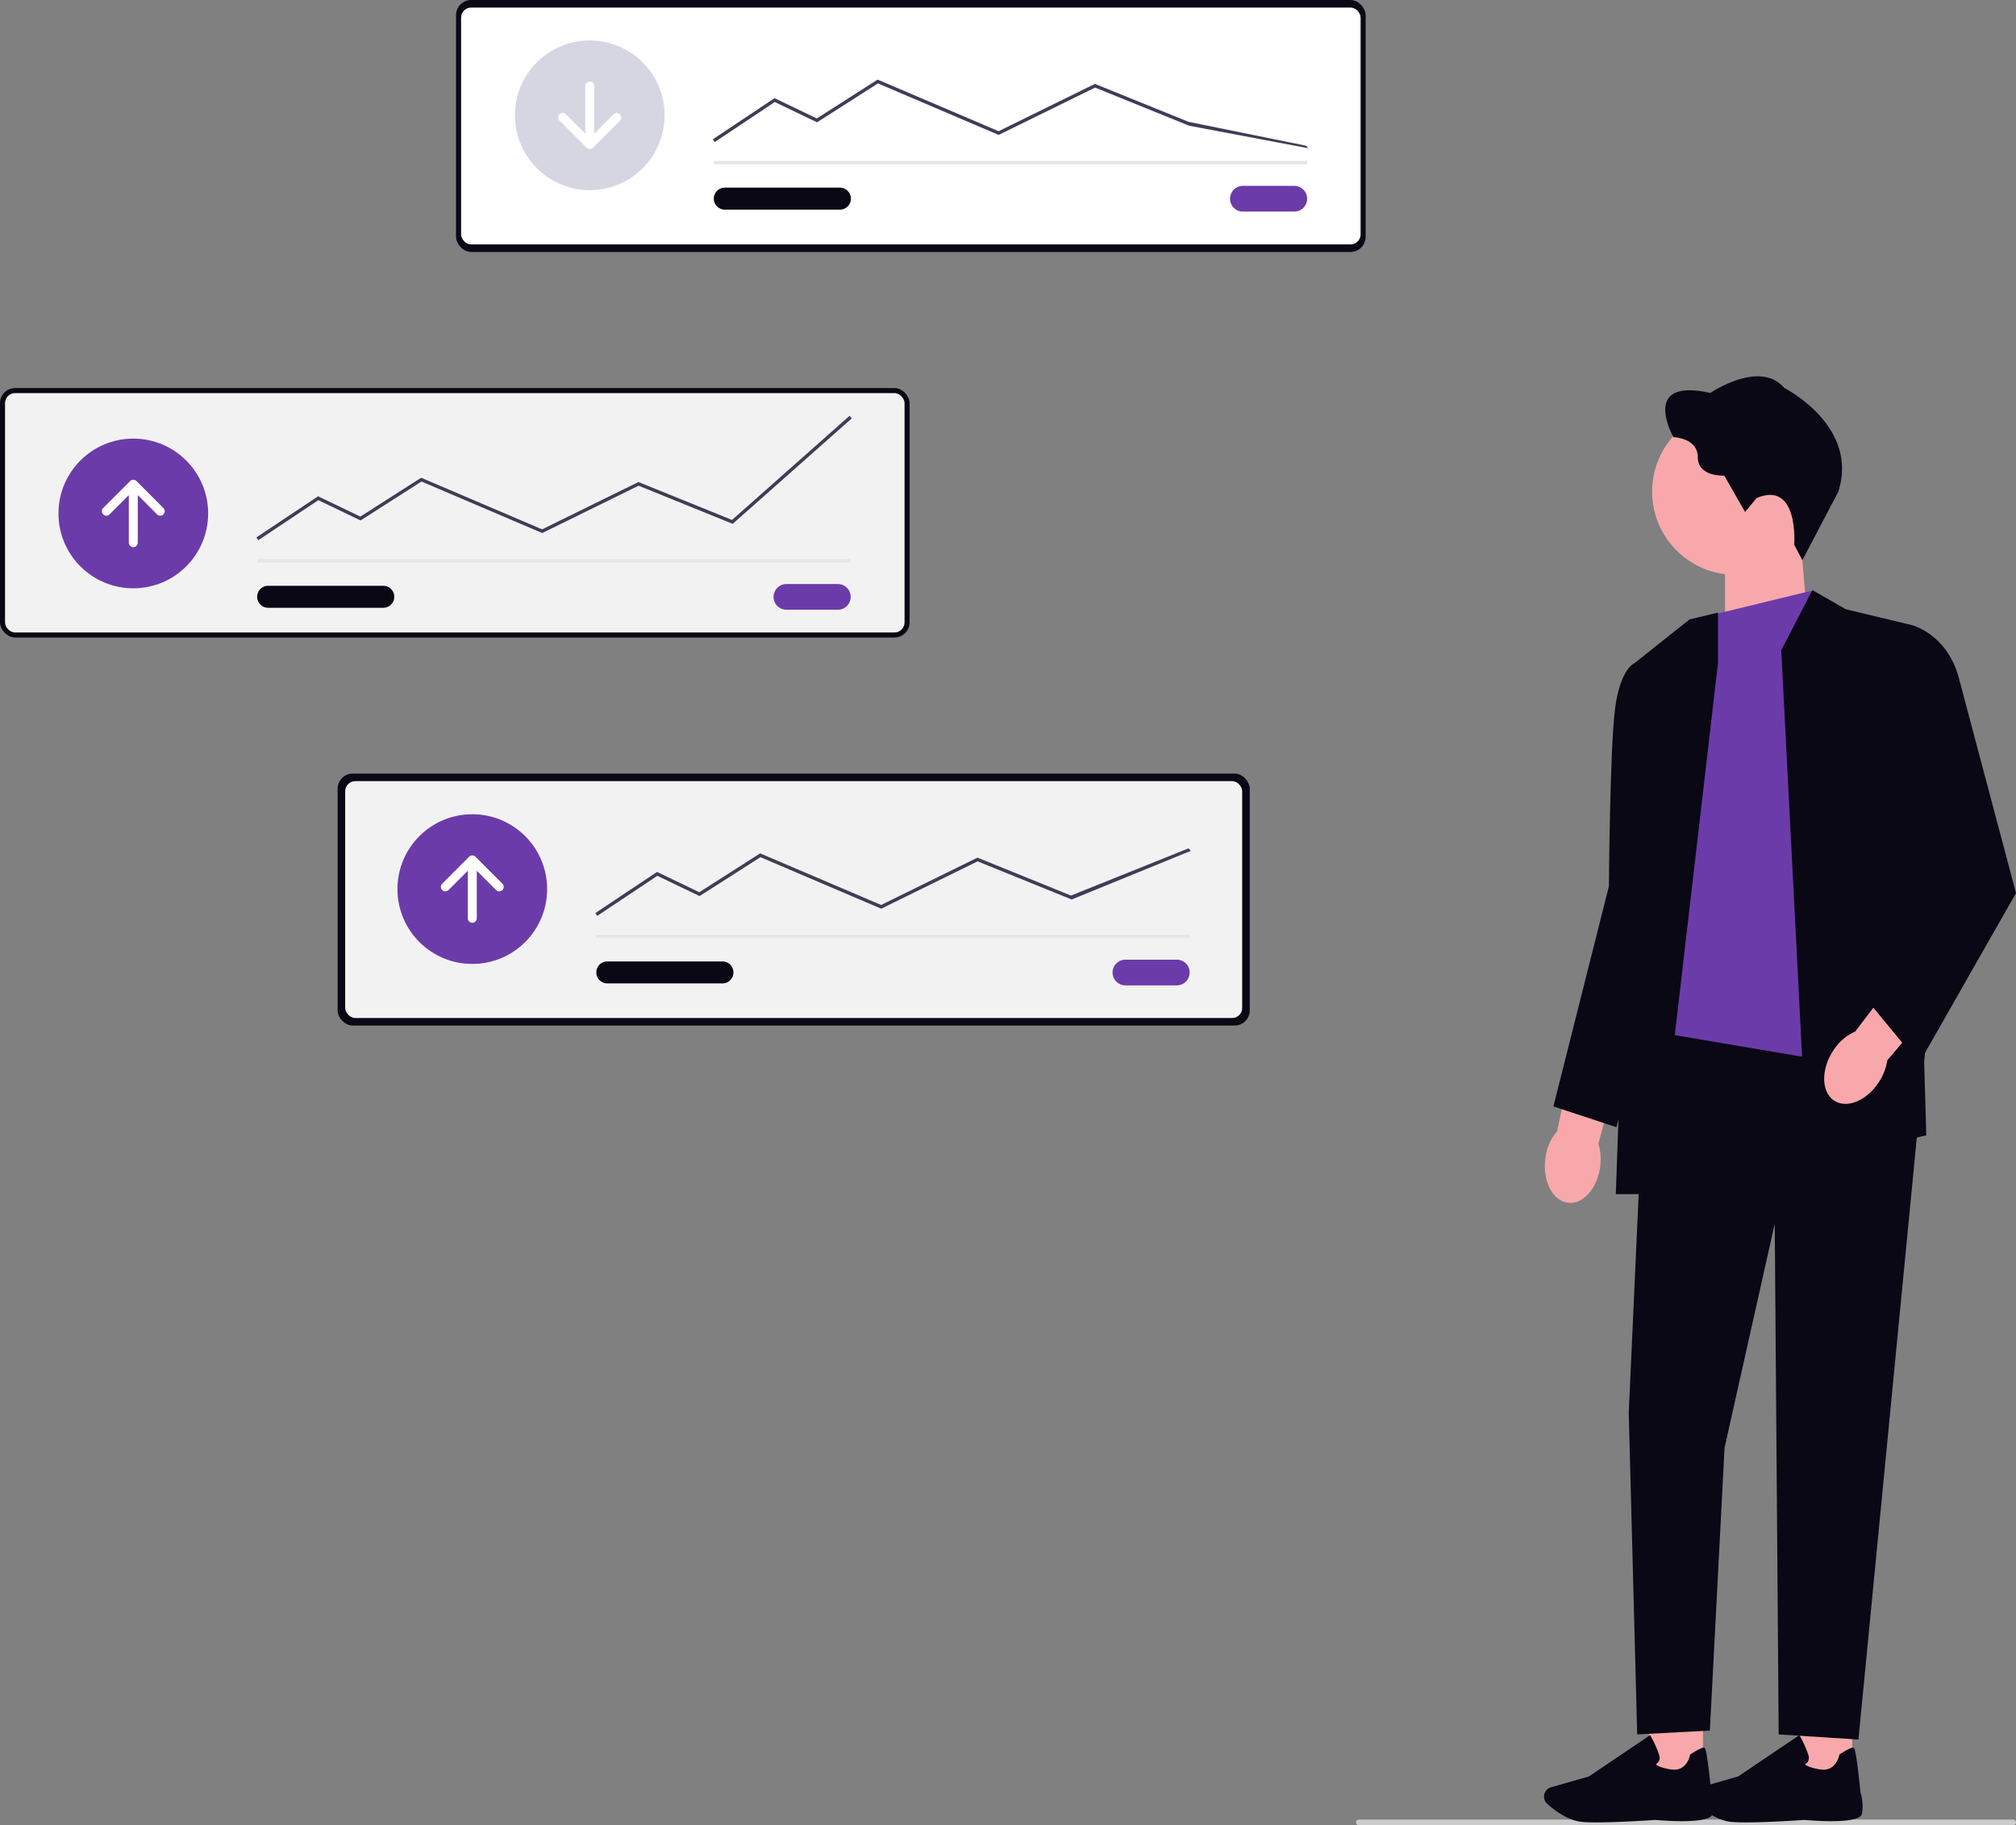
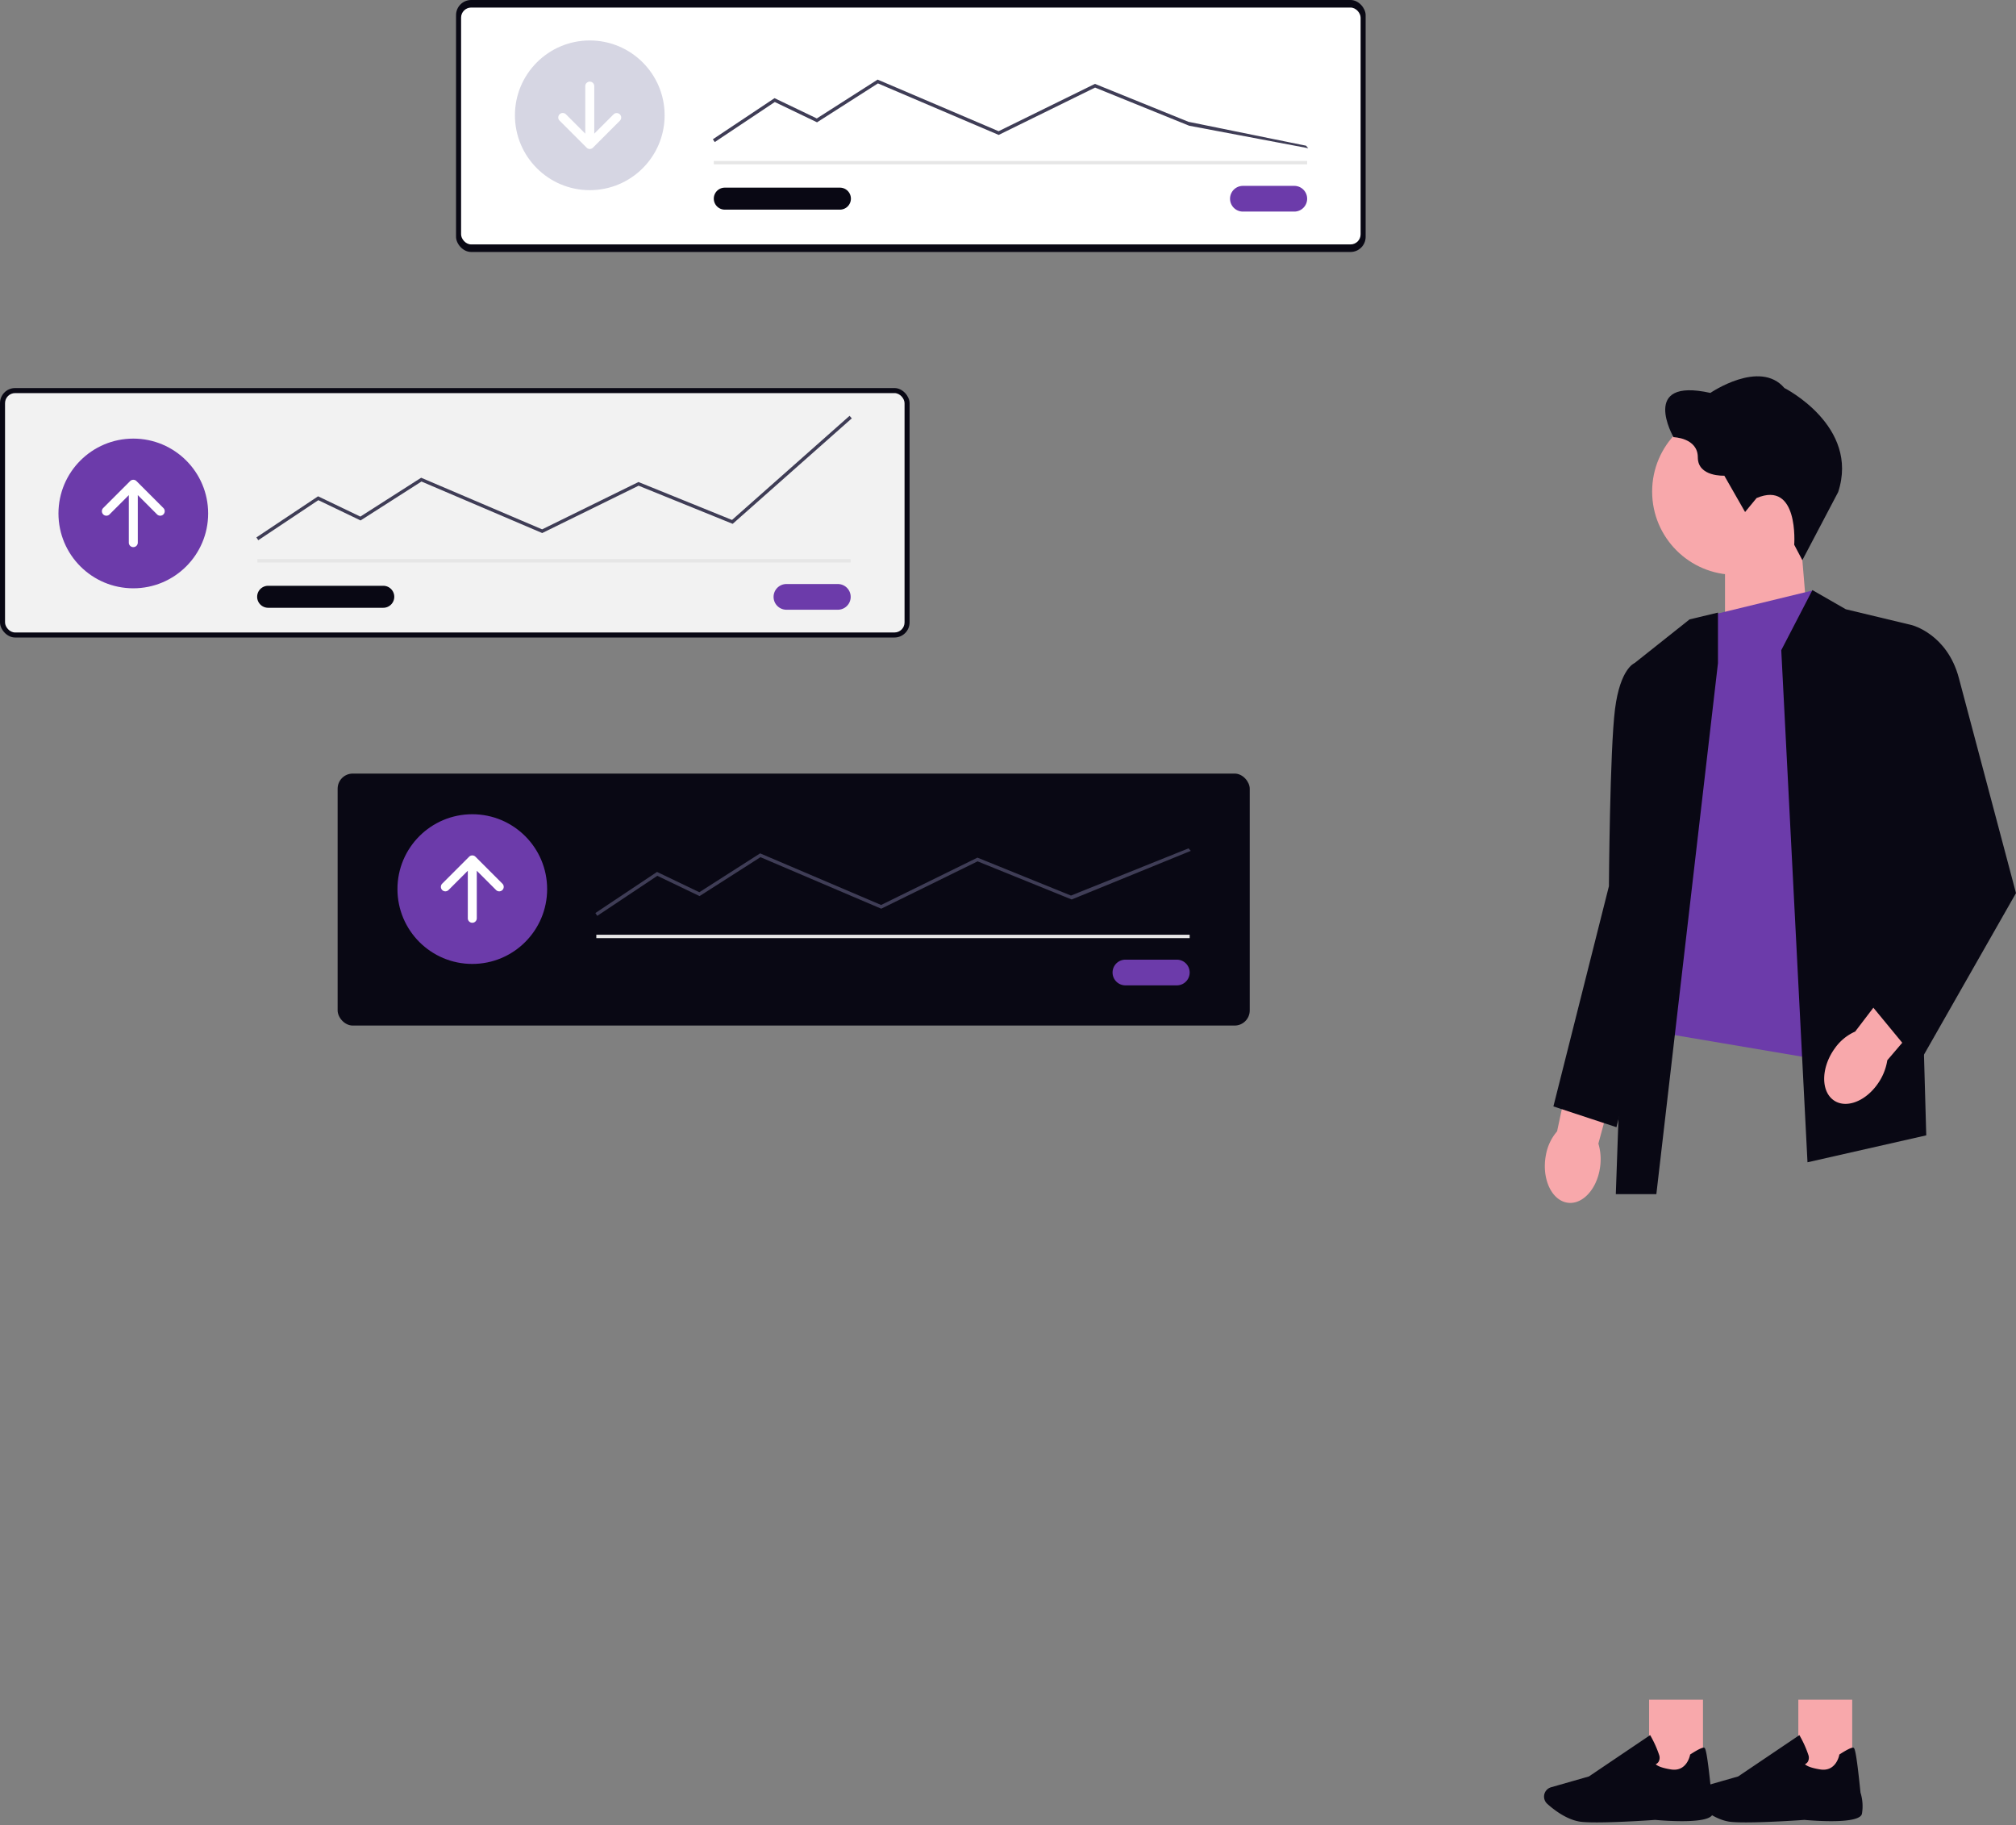
<svg xmlns="http://www.w3.org/2000/svg" width="800.115" height="724.36" viewBox="0 0 800.115 724.36" role="img">
  <rect x="0" y="0" width="800.115" height="724.36" fill="#808080" stroke="none" />
  <g transform="translate(-616 -175.714)">
    <g transform="translate(616 176)">
      <g transform="translate(180.635)">
        <rect width="361" height="100" rx="6" transform="translate(0.365 -0.286)" fill="#090814" />
        <rect width="357" height="94" rx="4" transform="translate(2.365 2.714)" fill="#fff" />
        <g transform="translate(23.732 15.772)">
          <path d="M554.714,205.36a5.1,5.1,0,1,0,0,10.2h20.4a5.1,5.1,0,1,0,0-10.2Z" transform="translate(-265.797 -147.65)" fill="#6c3baa" />
          <rect width="235.489" height="1.342" transform="translate(78.928 47.818)" fill="#e6e6e6" />
          <circle cx="29.704" cy="29.704" r="29.704" fill="#d6d6e3" />
          <path d="M368.547,192.794l-.744-1.117,24.47-16.314,16.78,8.055L433.19,168l.326.139L481.2,188.48,519.438,169.7l37.128,15.052,46.652,9.483.89,1-47.276-8.931L519.49,171.166l-38.249,18.788L433.314,169.51l-24.169,15.441L392.38,176.9Z" transform="translate(-289.244 -152.468)" fill="#3f3d56" />
          <path d="M372.492,205.983a4.361,4.361,0,1,0,0,8.722h45.622a4.361,4.361,0,0,0,.14-8.721H372.492Z" transform="translate(-289.202 -147.569)" fill="#090814" />
          <path d="M337.9,181.71a1.781,1.781,0,0,0-2.519,0h0l-7.647,7.647V170.5a1.781,1.781,0,1,0-3.563,0v18.858l-7.647-7.647A1.781,1.781,0,1,0,314,184.223l.006.006,10.689,10.689a1.781,1.781,0,0,0,2.519,0L337.9,184.23A1.781,1.781,0,0,0,337.9,181.71Z" transform="translate(-296.25 -152.375)" fill="#fff" />
        </g>
      </g>
      <g transform="translate(0 153.54)">
        <rect width="361" height="99" rx="6" transform="translate(0 0.175)" fill="#090814" />
        <rect width="357" height="95" rx="4" transform="translate(2 2.175)" fill="#f2f2f2" />
        <path d="M679.49,354.325a5.1,5.1,0,0,0,0,10.2h20.4a5.1,5.1,0,0,0,0-10.2Z" transform="translate(-367.368 -276.375)" fill="#6c3baa" />
        <rect width="235.489" height="1.342" transform="translate(102.132 68.057)" fill="#e6e6e6" />
        <circle cx="29.704" cy="29.704" r="29.704" transform="translate(23.203 20.238)" fill="#6c3baa" />
        <path d="M493.322,344.564l-.745-1.117,24.47-16.314,16.781,8.055,24.136-15.421.326.139,47.686,20.343,38.236-18.783,37.128,15.051,46.652-41.32.89,1-47.276,41.869-37.343-15.139-38.248,18.788-47.927-20.445L533.92,336.718l-16.761-8.044Z" transform="translate(-390.816 -284)" fill="#3f3d56" />
        <path d="M497.276,354.946a4.361,4.361,0,0,0-.142,8.721H542.9a4.361,4.361,0,1,0,0-8.722Z" transform="translate(-390.782 -276.295)" fill="#090814" />
        <path d="M438.781,331.412a1.781,1.781,0,0,0,2.519,0h0l7.647-7.647v18.858a1.781,1.781,0,0,0,3.563,0V323.765l7.647,7.647a1.781,1.781,0,1,0,2.519-2.519L451.989,318.2a1.782,1.782,0,0,0-2.519,0l-10.689,10.689a1.781,1.781,0,0,0,0,2.519Z" transform="translate(-397.822 -281.101)" fill="#fff" />
      </g>
      <g transform="translate(134.347 307.079)">
        <rect width="362" height="100" rx="6" transform="translate(-0.347 -0.365)" fill="#090814" />
-         <rect width="356" height="94" rx="4" transform="translate(2.653 2.635)" fill="#f2f2f2" />
        <path d="M513.415,503.288a5.1,5.1,0,1,0,0,10.2h20.4a5.1,5.1,0,1,0,0-10.2Z" transform="translate(-201.103 -429.805)" fill="#6c3baa" />
        <rect width="235.489" height="1.342" transform="translate(102.323 63.59)" fill="#e6e6e6" />
        <circle cx="29.704" cy="29.704" r="29.704" transform="translate(23.395 15.771)" fill="#6c3baa" />
        <path d="M327.246,490.949l-.744-1.117,24.47-16.315,16.78,8.055,24.137-15.425L439.9,486.628l38.235-18.783L515.261,482.9l46.652-18.741.89,1-47.27,19.293L478.19,469.32l-38.248,18.788-47.927-20.445-24.168,15.442-16.765-8.047Z" transform="translate(-224.551 -434.851)" fill="#3f3d56" />
        <path d="M331.193,503.909a4.361,4.361,0,1,0,0,8.722h45.622a4.361,4.361,0,0,0,.142-8.721H331.193Z" transform="translate(-224.508 -429.725)" fill="#090814" />
        <path d="M272.707,480.375a1.781,1.781,0,0,0,2.519,0h0l7.647-7.647v18.858a1.781,1.781,0,1,0,3.563.011V472.728l7.647,7.647a1.781,1.781,0,0,0,2.526-2.513l-.006-.006-10.689-10.689a1.782,1.782,0,0,0-2.519,0l-10.689,10.689a1.781,1.781,0,0,0,0,2.519Z" transform="translate(-231.556 -434.531)" fill="#fff" />
      </g>
    </g>
-     <path d="M970.659,768.938H711a1.129,1.129,0,0,1,0-2.258H970.659a1.129,1.129,0,0,1,0,2.258Z" transform="translate(444.328 131.136)" fill="#cbcbcb" />
    <g transform="translate(1228.808 325.051)">
      <path d="M307.1,309.772c-1.725,8.658-7.882,14.274-13.753,12.538s-9.23-10.169-7.5-18.827a19.511,19.511,0,0,1,4.411-9.26l7.79-36.552,18.215,6-9.618,35.4a21.935,21.935,0,0,1,.439,10.7h0Z" transform="translate(-285.083 5.421)" fill="#f8a8ab" />
      <rect width="21.38" height="30.334" transform="translate(41.692 525.193)" fill="#f8a8ab" />
      <path d="M294.148,561.8c3.655.327,21.952,1.777,22.87-2.42a17.979,17.979,0,0,0-.572-8.423c-1.756-17.5-2.41-17.694-2.808-17.806-.623-.184-2.44.684-5.391,2.583l-.184.122-.041.214c-.051.276-1.358,6.7-7.555,5.707-4.247-.674-5.626-1.613-6.065-2.073a2.612,2.612,0,0,0,1.123-.939,3.285,3.285,0,0,0,.235-2.736,42.517,42.517,0,0,0-3.288-7.382l-.276-.49-24.3,16.4-15.009,4.288a3.866,3.866,0,0,0-2.5,2.216h0a3.871,3.871,0,0,0,.98,4.37c2.726,2.451,8.137,6.647,13.824,7.167,1.511.143,3.512.194,5.758.194,9.383,0,23.085-.97,23.187-.99Z" transform="translate(-250.088 11.102)" fill="#090814" />
      <rect width="21.38" height="30.334" transform="translate(100.92 525.193)" fill="#f8a8ab" />
      <path d="M236.138,561.8c3.655.327,21.952,1.777,22.87-2.42a17.98,17.98,0,0,0-.572-8.423c-1.756-17.5-2.41-17.694-2.808-17.806-.623-.184-2.44.684-5.391,2.583l-.184.122-.041.214c-.051.276-1.358,6.7-7.555,5.707-4.247-.674-5.626-1.613-6.065-2.073a2.613,2.613,0,0,0,1.123-.939,3.285,3.285,0,0,0,.235-2.736,42.513,42.513,0,0,0-3.288-7.382l-.276-.49-24.3,16.4-15.009,4.288a3.866,3.866,0,0,0-2.5,2.216h0a3.871,3.871,0,0,0,.98,4.37c2.726,2.451,8.137,6.647,13.824,7.167,1.511.143,3.512.194,5.758.194,9.383,0,23.085-.97,23.187-.99Z" transform="translate(-132.849 11.102)" fill="#090814" />
      <path d="M246.262,101.038,213.11,111.932V64.21h30.079Z" transform="translate(-141.289 1.358)" fill="#f8a8ab" />
      <circle cx="33.029" cy="33.029" r="33.029" transform="translate(42.896 12.721)" fill="#f8a8ab" />
      <path d="M236.331,48.324l-4.554,5.524-8.24-14.417s-10.516.541-10.516-7.259-9.649-8.025-9.649-8.025S189.722.306,218,6.586c0,0,19.613-13.436,29.374-1.95,0,0,29.915,15.06,21.349,41.289L254.5,72.961l-3.226-6.116s1.95-25.688-14.958-18.531Z" transform="translate(-151.992 0.009)" fill="#090814" />
-       <path d="M173.872,254.19H285.437l-27.3,281.48-31.651-2.042-1.562-202.71L205,419.878,199.172,532.1l-28.843,1.531L166.98,405.972Z" transform="translate(-133.365 5.348)" fill="#090814" />
      <path d="M237.051,83.19l-37.777,9.189L166.98,231.94l3.8,25.842,94.6,16.009,16.969-16.009Z" transform="translate(-130.271 1.756)" fill="#6c3baa" />
      <path d="M179.715,82.446l13.252,7.606,26.2,6.289L224.9,298.835l-47.135,10.692-10.41-203.234Z" transform="translate(-73.209 2.399)" fill="#090814" />
      <path d="M288.864,91.035v20.054L264.411,321.825H248.32l7.423-210.735,21.849-17.357Z" transform="translate(-219.84 2.741)" fill="#090814" />
      <path d="M313.209,108.87l-12.957,2.665s-5.677,2.083-7.739,18.215-2.42,70.306-2.42,70.306l-22.033,87.4,25.025,8.25,11.782-47.027,8.352-139.816Z" transform="translate(-264.35 2.295)" fill="#090814" />
      <path d="M180.043,276.559c-5.258,7.1-13.222,9.536-17.786,5.462s-4-13.13,1.256-20.236a19.377,19.377,0,0,1,7.954-6.483l22.666-29.721,13.906,13.212-23.82,27.894a21.978,21.978,0,0,1-4.176,9.863h0Z" transform="translate(-47.992 4.747)" fill="#f8a8ab" />
      <path d="M139.78,99.957,150.133,96.7s14.029,3.482,18.674,21l22.676,85.356-38.461,67.509L132.47,245.613l19.358-61.975L139.77,99.957Z" transform="translate(-4.177 2.04)" fill="#090814" />
    </g>
  </g>
</svg>